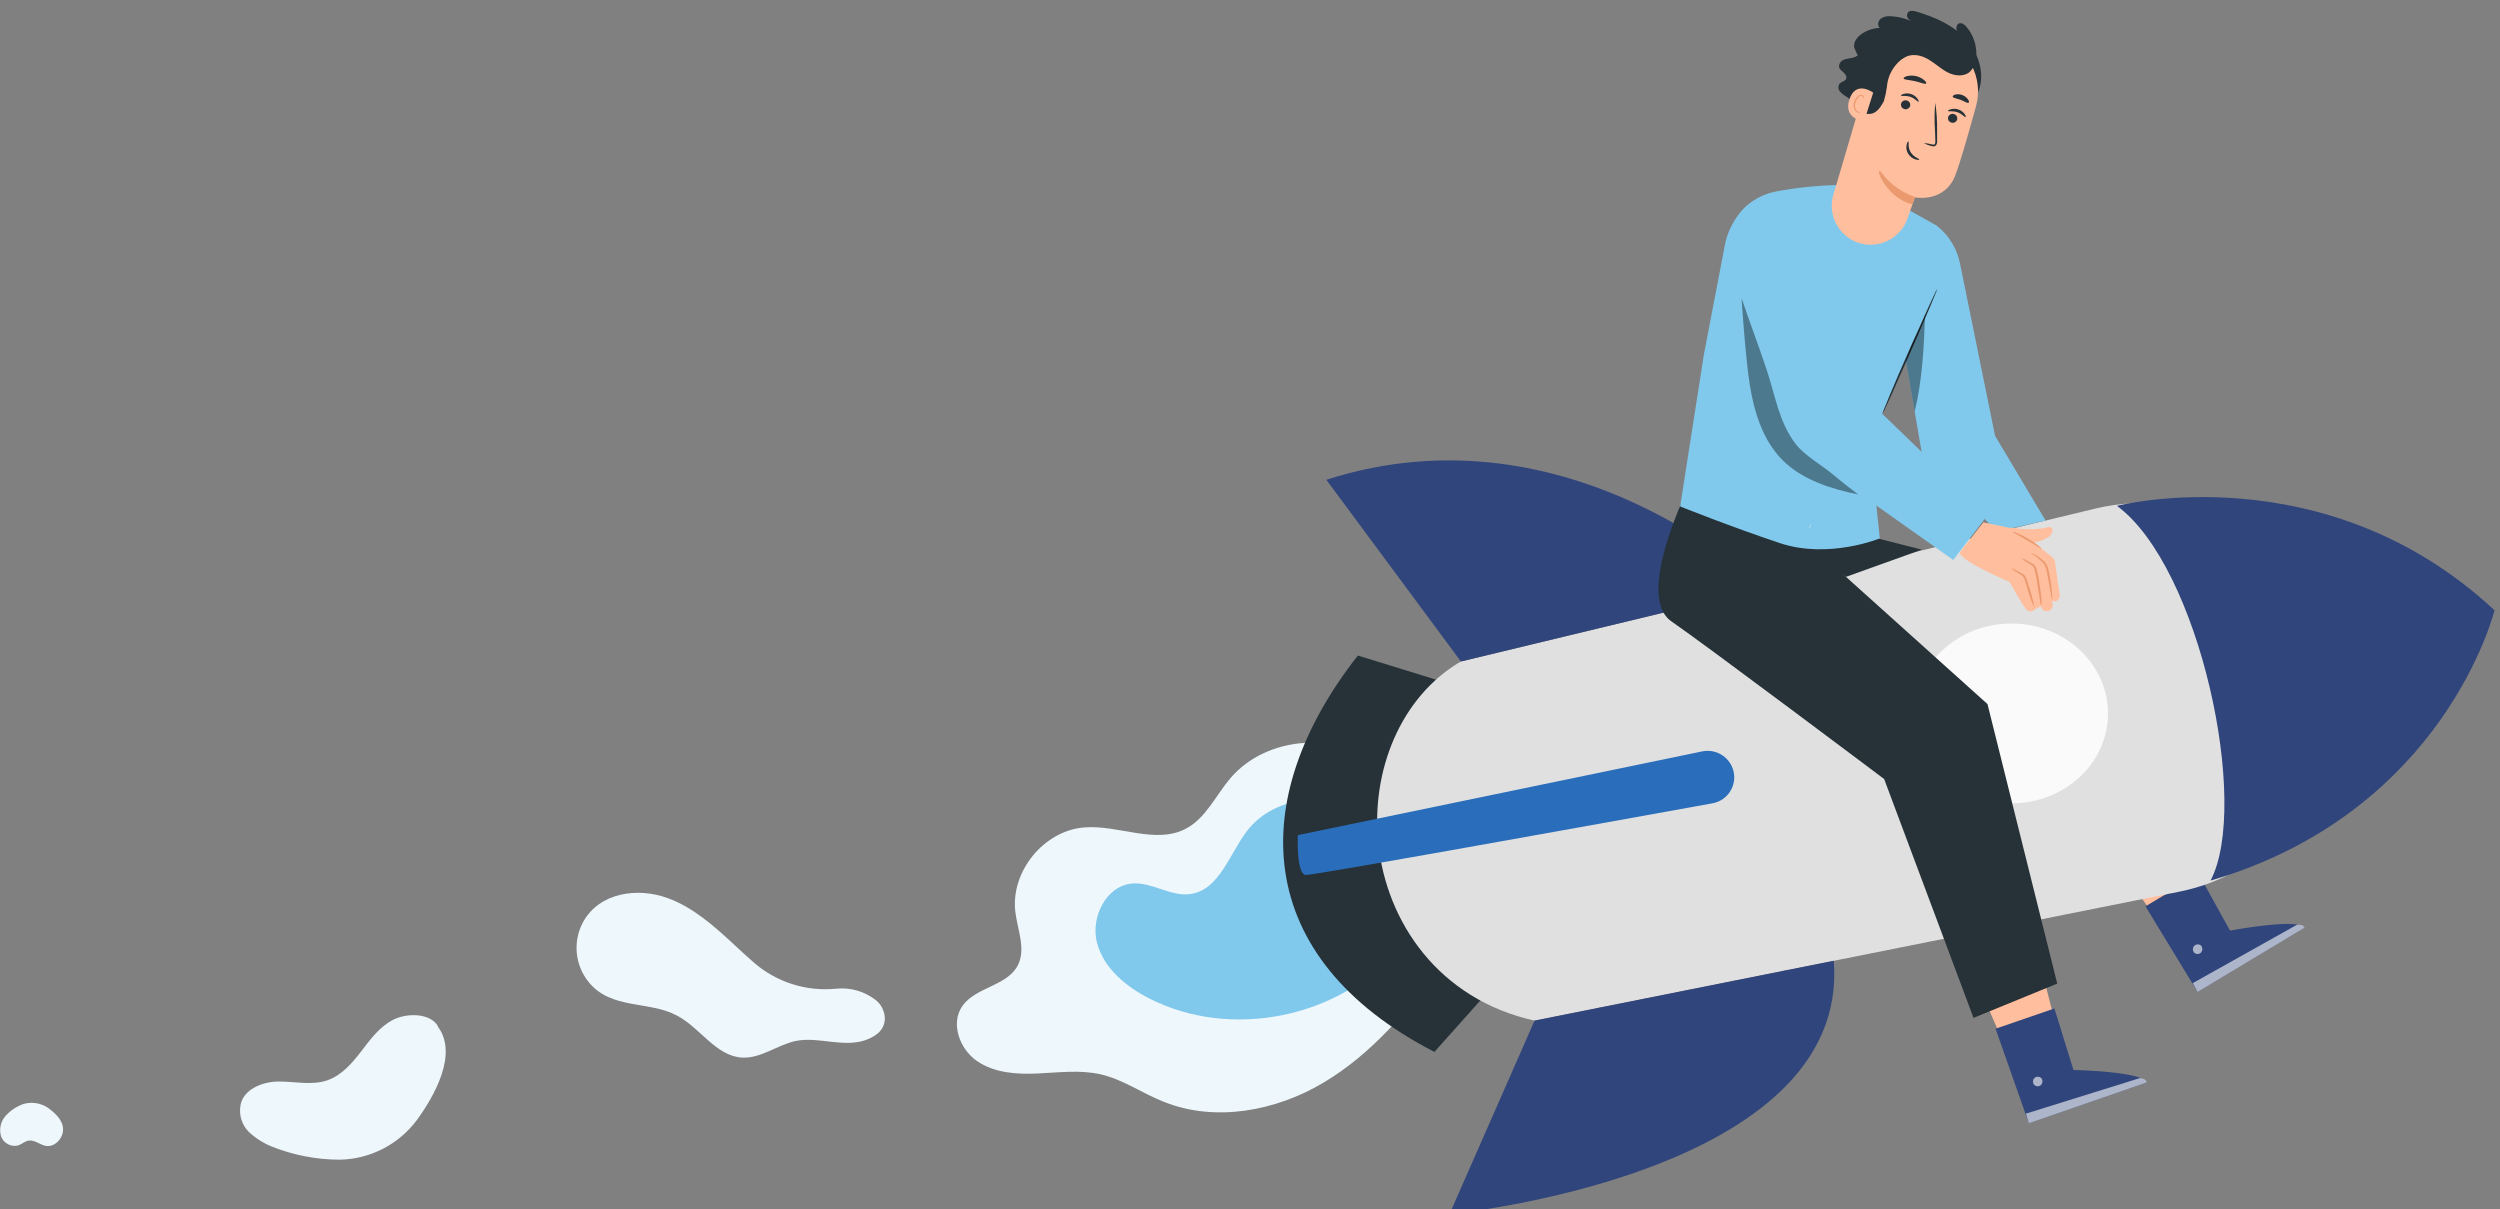
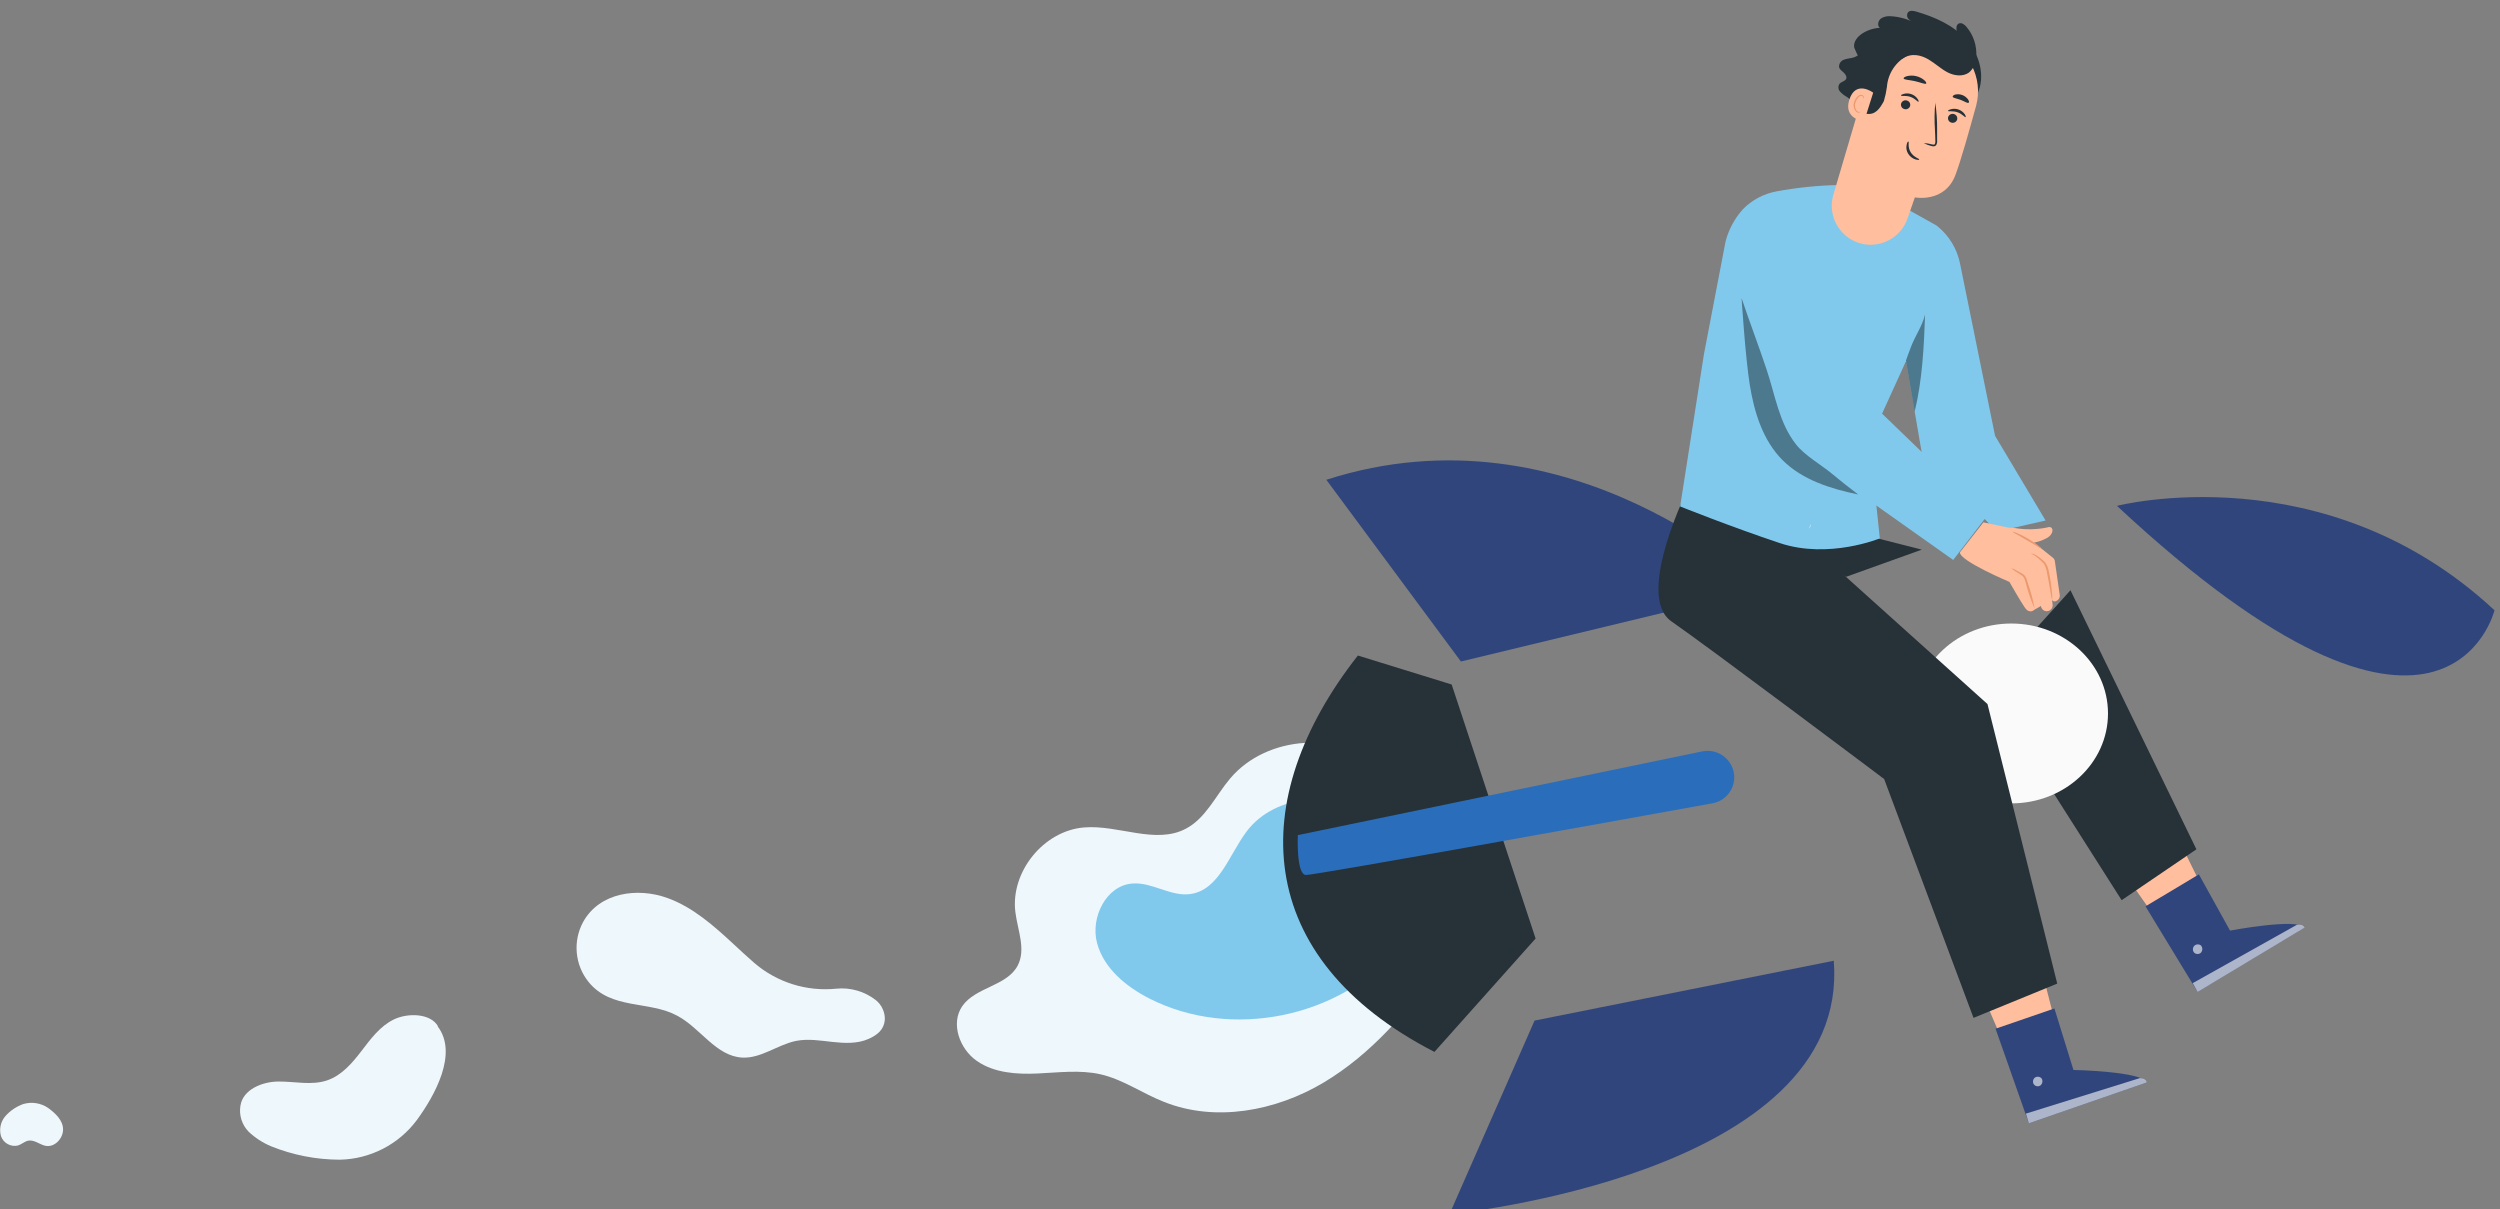
<svg xmlns="http://www.w3.org/2000/svg" width="100%" height="100%" viewBox="0 0 308 149" version="1.1" xml:space="preserve" style="fill-rule:evenodd;clip-rule:evenodd;stroke-linejoin:round;stroke-miterlimit:2;">
  <rect x="0" y="0" width="308" height="149" fill="#808080" stroke="none" />
  <g transform="matrix(1,0,0,1,-7388.27,-6499.28)">
    <g transform="matrix(0.75,0,0,1.133,6397.33,3560.99)">
      <g id="freepik--Character--inject-2" transform="matrix(0.625,0,0,0.414,1281,2547.69)">
        <g transform="matrix(1,0,0,1,0,42.687)">
          <path d="M427.89,269.67C416.89,259.48 397.39,260.67 387.71,272.14C383.9,276.66 381.31,282.58 376.07,285.32C368.07,289.53 358.31,284.22 349.27,284.99C338.67,285.89 329.97,296.65 331.27,307.2C331.86,311.96 334.12,317.03 331.88,321.27C329.03,326.68 320.78,326.9 317.31,331.93C314.18,336.48 316.62,343.19 321.17,346.33C325.72,349.47 331.58,349.86 337.1,349.61C342.62,349.36 348.22,348.61 353.6,349.81C359.53,351.15 364.6,354.81 370.29,357.05C383.86,362.49 399.75,359.46 412.29,351.99C424.83,344.52 434.59,333.1 443.07,321.19" style="fill:rgb(238,247,252);fill-rule:nonzero;" />
        </g>
        <g transform="matrix(1,0,0,1,0,42.687)">
          <path d="M425.22,283.55C416.22,274.77 399.63,276 392.07,286.01C387.46,292.12 384.81,301.46 377.22,302.48C372.08,303.18 367.22,299.31 362.03,299.71C355.13,300.23 350.96,308.64 352.73,315.32C354.5,322 360.38,326.81 366.55,329.95C387.92,340.8 416.4,335.06 431.91,316.78" style="fill:rgb(129,201,236);fill-rule:nonzero;" />
        </g>
        <g transform="matrix(1,0,0,1,0,42.687)">
          <path d="M628.94,305.9L617.37,289.5L632.42,278.83L642.96,300.24L629.63,305.76" style="fill:rgb(255,190,157);fill-rule:nonzero;" />
        </g>
        <g transform="matrix(1,0,0,1,0,42.687)">
          <path d="M642.33,297.31L650.52,312.08C650.52,312.08 668.28,308.72 670.06,311.3L642,328.2L628.3,305.71L642.33,297.31Z" style="fill:rgb(48,69,123);fill-rule:nonzero;" />
        </g>
        <g transform="matrix(1,0,0,1,0,42.687)">
          <g opacity="0.6">
            <path d="M641.1,316.09C640.645,316.597 640.645,317.373 641.1,317.88C641.596,318.341 642.374,318.341 642.87,317.88C643.354,317.343 643.354,316.517 642.87,315.98C642.308,315.545 641.492,315.629 641.03,316.17" style="fill:white;fill-rule:nonzero;" />
          </g>
        </g>
        <g transform="matrix(1,0,0,1,0,42.687)">
          <g opacity="0.6">
            <path d="M642,328.2L640.71,325.88L668.1,310.55C668.1,310.55 669.68,310.34 670.1,311.3L642,328.2Z" style="fill:white;fill-rule:nonzero;" />
          </g>
        </g>
        <g transform="matrix(1,0,0,1,0,42.687)">
          <path d="M586.09,247.61L622.03,304.09L641.68,290.73L608.58,222.68" style="fill:rgb(38,50,56);fill-rule:nonzero;" />
        </g>
        <g transform="matrix(1,0,0,1,0,42.687)">
          <path d="M589,235.22C589.15,235.28 588.07,237.58 587.56,240.61C587.05,243.64 587.26,246.16 587.1,246.18C586.367,242.405 587.044,238.49 589,235.18L589,235.22Z" style="fill:rgb(69,90,100);fill-rule:nonzero;" />
        </g>
        <g transform="matrix(1,0,0,1,0,42.687)">
          <path d="M585.31,235.38C585.46,235.38 585.31,237.86 585.72,240.86C586.13,243.86 586.88,246.2 586.72,246.25C585.164,242.852 584.669,239.063 585.3,235.38L585.31,235.38Z" style="fill:rgb(69,90,100);fill-rule:nonzero;" />
        </g>
        <g transform="matrix(1,0,0,1,0,42.687)">
          <path d="M445.94,247.44L421.29,239.83C391.55,277.7 393.54,319.31 441.41,343.94L468,314.16L445.94,247.44Z" style="fill:rgb(38,50,56);fill-rule:nonzero;" />
        </g>
        <g transform="matrix(1,0,0,1,0,42.687)">
-           <path d="M448.35,241.4C432.57,250.61 424.72,270 426.64,289C428.75,309.82 442.51,330.12 467.73,335.73L637.26,301.84C661.249,297.042 678.675,275.785 678.675,251.321C678.675,246.458 677.986,241.62 676.63,236.95C668.999,210.672 641.692,194.826 615.09,201.24L448.35,241.4Z" style="fill:rgb(224,224,224);fill-rule:nonzero;" />
-         </g>
+           </g>
        <g transform="matrix(1,0,0,1,0,42.687)">
          <path d="M467.73,335.71L445.37,386.55C445.37,386.55 550.87,376.38 546.37,319.99L467.73,335.71Z" style="fill:rgb(48,69,123);fill-rule:nonzero;" />
        </g>
        <g transform="matrix(1,0,0,1,0,42.687)">
          <path d="M528.19,222.16C528.19,222.16 477.46,172.94 413,193.67L448.37,241.4L528.19,222.16Z" style="fill:rgb(48,69,123);fill-rule:nonzero;" />
        </g>
        <g transform="matrix(1,0,0,1,0,42.687)">
-           <path d="M620.8,200.52C642.57,216.52 655.88,279.08 645.39,298.95C707.09,280.9 720.03,227.95 720.03,227.95C675.43,186.41 620.8,200.52 620.8,200.52Z" style="fill:rgb(48,69,123);fill-rule:nonzero;" />
+           <path d="M620.8,200.52C707.09,280.9 720.03,227.95 720.03,227.95C675.43,186.41 620.8,200.52 620.8,200.52Z" style="fill:rgb(48,69,123);fill-rule:nonzero;" />
        </g>
        <g transform="matrix(1,0,0,1,0,42.687)">
          <path d="M511.84,265L405.51,287C405.51,287 405.04,297.39 407.65,297.47C409.83,297.54 488.88,283.28 514.52,278.64C517.801,278.047 520.21,275.164 520.21,271.83C520.21,271.05 520.078,270.276 519.82,269.54C518.668,266.265 515.244,264.317 511.84,265Z" style="fill:rgb(42,110,187);fill-rule:nonzero;" />
        </g>
        <g transform="matrix(0.001,-1,1,0.001,337.29,890.757)">
          <ellipse cx="593.28" cy="255.15" rx="23.62" ry="25.41" style="fill:rgb(250,250,250);" />
        </g>
        <g transform="matrix(1,0,0,1,0,42.687)">
          <path d="M292.68,340.53C289.74,341.83 286.39,341.67 283.2,341.32C280.01,340.97 276.78,340.43 273.63,341.05C268.75,342.05 264.45,345.69 259.48,345.43C252.59,345.07 248.48,337.65 242.39,334.43C234.99,330.43 225.06,332.93 219.1,325.57C215.487,321.099 214.921,314.859 217.67,309.81C222,302 232,300.7 239.8,303.51C246.51,305.92 252,310.81 257.23,315.65C259.01,317.3 260.79,318.96 262.63,320.55C268.57,325.667 276.359,328.123 284.16,327.34C287.896,326.954 291.639,328.03 294.6,330.34C295.396,330.973 296.022,331.794 296.42,332.73C296.837,333.63 297.019,334.621 296.95,335.61C296.71,338.06 295.06,339.48 292.68,340.53Z" style="fill:rgb(238,247,252);fill-rule:nonzero;" />
        </g>
        <g transform="matrix(1,0,0,1,0,42.687)">
          <path d="M179.53,337.21C177.53,333.74 171.53,333.66 167.91,335.42C164.29,337.18 161.83,340.54 159.4,343.71C156.97,346.88 154.22,350.11 150.4,351.41C146.33,352.8 141.9,351.69 137.6,351.72C133.3,351.75 128.27,353.81 127.6,358.05C127.186,360.539 127.981,363.081 129.74,364.89C131.465,366.518 133.471,367.819 135.66,368.73C141.382,371.034 147.491,372.229 153.66,372.25C161.678,372.111 169.193,368.253 173.98,361.82C178.64,355.44 184.89,344.34 179.42,337.21" style="fill:rgb(238,247,252);fill-rule:nonzero;" />
        </g>
        <g transform="matrix(1,0,0,1,0,42.687)">
          <path d="M70.53,357.63C68.737,358.267 67.131,359.344 65.86,360.76C64.579,362.206 64.129,364.215 64.67,366.07C65.308,367.921 67.281,368.989 69.18,368.51C70.13,368.18 70.91,367.41 71.9,367.24C73.48,366.98 74.9,368.34 76.44,368.62C78.79,369.03 81,366.67 80.98,364.28C80.96,361.89 78.98,360.09 77.09,358.68C75.174,357.361 72.762,356.975 70.53,357.63" style="fill:rgb(238,247,252);fill-rule:nonzero;" />
        </g>
        <g transform="matrix(1,0,0,1,0,42.687)">
          <path d="M589.48,338.17L581.55,319.74L598.48,312.41L604.37,335.53L590.2,338.17" style="fill:rgb(255,190,157);fill-rule:nonzero;" />
        </g>
        <g transform="matrix(1,0,0,1,0,42.687)">
          <path d="M604.36,332.53L609.36,348.68C609.36,348.68 627.43,349.06 628.64,351.96L597.64,362.69L588.89,337.85L604.36,332.53Z" style="fill:rgb(48,69,123);fill-rule:nonzero;" />
        </g>
        <g transform="matrix(1,0,0,1,0,42.687)">
          <g opacity="0.6">
            <path d="M599.28,350.65C598.731,351.052 598.571,351.811 598.91,352.4C599.286,352.964 600.048,353.137 600.63,352.79C601.212,352.367 601.382,351.562 601.02,350.94C600.567,350.388 599.746,350.294 599.18,350.73" style="fill:white;fill-rule:nonzero;" />
          </g>
        </g>
        <g transform="matrix(1,0,0,1,0,42.687)">
          <g opacity="0.6">
            <path d="M597.64,362.69L596.86,360.15L626.86,350.81C626.86,350.81 628.45,350.93 628.63,351.96L597.64,362.69Z" style="fill:white;fill-rule:nonzero;" />
          </g>
        </g>
        <g transform="matrix(1,0,0,1,0,42.687)">
          <path d="M508.51,195C508.51,195 493.84,224.05 503.7,230.86C513.56,237.67 559.61,272.27 559.61,272.27L583.1,335L605.1,326L586.77,252.58L540.49,211L508.51,195Z" style="fill:rgb(38,50,56);fill-rule:nonzero;" />
        </g>
        <g transform="matrix(1,0,0,1,0,42.687)">
          <path d="M526.6,204.3L554.96,208.32L569.5,212.02L549.59,219.16L526.6,204.3Z" style="fill:rgb(38,50,56);fill-rule:nonzero;" />
        </g>
        <g transform="matrix(1,0,0,1,0,42.687)">
          <path d="M512.24,160.73L505.994,200.672C505.994,200.672 519.417,206.053 532.237,210.313C545.057,214.573 558.47,209.06 558.47,209.06L555.79,183.48L565.36,162.48L569.57,187.03L589.23,207.27L602.04,204.37L588.76,182.13L579.54,136.81C578.762,133.033 576.715,129.634 573.74,127.18L573.37,126.88L554.07,116.12L547.59,116.25C542.114,116.369 536.656,116.931 531.27,117.93C527.909,118.555 524.823,120.208 522.44,122.66C520.295,125.069 518.749,127.951 517.93,131.07L512.24,160.73Z" style="fill:rgb(129,201,236);fill-rule:nonzero;" />
        </g>
        <g transform="matrix(1,0,0,1,0,42.687)">
-           <path d="M573.55,143.53C573.433,143.988 573.272,144.433 573.07,144.86L571.61,148.38C570.35,151.38 568.61,155.43 566.61,159.93L561.49,171.44C560.85,172.83 560.31,173.99 559.9,174.91C559.72,175.341 559.51,175.759 559.27,176.16C559.36,175.7 559.508,175.253 559.71,174.83C560.04,173.98 560.53,172.78 561.15,171.29C562.39,168.29 564.15,164.23 566.15,159.72C568.15,155.21 569.96,151.16 571.3,148.23L572.92,144.77C573.086,144.336 573.298,143.92 573.55,143.53Z" style="fill:rgb(38,50,56);fill-rule:nonzero;" />
-         </g>
+           </g>
        <g transform="matrix(1,0,0,1,0,42.687)">
          <path d="M519,136.37C522.76,146.85 530,170.78 533.52,180.01C534.601,182.81 536.41,185.272 538.76,187.14L577.76,214.73L586.76,203.02L557.53,174.82L541.77,128.13C539.55,121.9 530.34,118.52 524.62,121.85C520.28,124.42 517.31,131.57 519,136.37Z" style="fill:rgb(129,201,236);fill-rule:nonzero;" />
        </g>
        <g transform="matrix(1,0,0,1,0,42.687)">
          <g opacity="0.4">
            <path d="M522.13,145.9C522.13,145.9 523.13,161.54 524.3,168.77C525.47,176 527.75,183.36 532.93,188.53C538.11,193.7 545.55,196.04 552.78,197.53C550.44,195.77 548.16,193.96 545.91,192.09C543.02,189.69 538.78,187.34 536.45,184.38C531.97,178.69 531,171.5 528.69,164.64C526.57,158.3 524.26,152.27 522.13,145.94" style="fill-rule:nonzero;" />
          </g>
        </g>
        <g transform="matrix(1,0,0,1,0,42.687)">
          <g opacity="0.4">
            <path d="M567.64,175.74C569.64,167.55 570.08,158.68 570.37,150.25C569.66,153.2 567.85,155.75 566.73,158.58C566.19,159.92 565.34,162.36 565.34,162.36L567.6,175.54" style="fill-rule:nonzero;" />
          </g>
        </g>
        <g transform="matrix(1,0,0,1,0,42.687)">
          <path d="M554.44,79.4C554.214,80.937 553.142,82.222 551.67,82.72C550.85,82.99 549.95,82.99 549.14,83.3C548.285,83.542 547.708,84.353 547.76,85.24C547.9,85.88 548.49,86.29 548.97,86.72C549.45,87.15 549.89,87.83 549.61,88.41C549.33,88.99 548.38,89.11 547.9,89.64C547.45,90.269 547.496,91.133 548.01,91.71C548.527,92.26 549.123,92.728 549.78,93.1C550.44,93.479 550.928,94.099 551.14,94.83" style="fill:rgb(38,50,56);fill-rule:nonzero;" />
        </g>
        <g transform="matrix(1,0,0,1,0,42.687)">
          <path d="M584.1,92.39C586.3,87.74 584.7,81.95 581.27,78.11C577.84,74.27 572.92,72.11 567.98,70.68C567.27,70.48 566.39,70.33 565.89,70.88C565.506,71.427 565.561,72.175 566.02,72.66C566.483,73.124 567.053,73.468 567.68,73.66C565.685,72.618 563.488,72.021 561.24,71.91C560.453,71.85 559.665,72.016 558.97,72.39C558.278,72.796 557.918,73.604 558.08,74.39C558.24,74.902 558.718,75.252 559.254,75.252C559.523,75.252 559.786,75.164 560,75C557.86,74.768 555.704,75.272 553.89,76.43C552.61,77.25 551.44,78.67 551.75,80.16C552.076,80.991 552.45,81.802 552.87,82.59C553.4,84.14 552.63,85.8 552.04,87.32C551.061,89.684 550.716,92.262 551.04,94.8C551.378,97.365 552.846,99.649 555.04,101.02" style="fill:rgb(38,50,56);fill-rule:nonzero;" />
        </g>
        <g transform="matrix(1,0,0,1,0,42.687)">
          <path d="M553.43,131.6C548.968,130.404 545.841,126.329 545.841,121.709C545.841,120.728 545.982,119.751 546.26,118.81L555.44,87.73C557.148,81.323 562.994,76.831 569.625,76.831C571.042,76.831 572.452,77.036 573.81,77.44L574.53,77.7C581.733,80.306 585.781,88.099 583.77,95.49C581.88,102.4 579.7,110.02 578.35,113.61C575.56,121.04 567.68,119.5 567.68,119.5L565.74,125.07C563.992,130.109 558.582,132.979 553.43,131.6Z" style="fill:rgb(255,190,157);fill-rule:nonzero;" />
        </g>
        <g transform="matrix(1,0,0,1,0,42.687)">
-           <path d="M567.73,119.4C564.262,118.219 561.222,116.033 559,113.12C556.778,110.207 559.36,119.32 567,121.34L567.73,119.4Z" style="fill:rgb(235,153,110);fill-rule:nonzero;" />
-         </g>
+           </g>
        <g transform="matrix(1,0,0,1,0,42.687)">
          <path d="M566.32,82C565.71,80.66 564.94,77.74 563.9,76.69C562.86,75.64 561.17,75.99 559.75,76.39C558.268,76.82 557.08,77.937 556.56,79.39C554.56,84.76 554.36,89.84 552.9,95.12C552.767,95.464 552.736,95.839 552.81,96.2C553.09,97.09 554.07,97.41 555,97.55C557.29,97.88 558.46,96.21 559.54,94.2C559.903,92.983 560.171,91.739 560.34,90.48C560.6,86.89 562.762,83.701 566,82.13L566.32,82Z" style="fill:rgb(38,50,56);fill-rule:nonzero;" />
        </g>
        <g transform="matrix(1,0,0,1,0,42.687)">
          <path d="M556.73,92C556.63,91.9 552.15,88.63 550.47,93.79C548.79,98.95 554.32,99.58 554.38,99.43C554.44,99.28 556.73,92 556.73,92Z" style="fill:rgb(255,190,157);fill-rule:nonzero;" />
        </g>
        <g transform="matrix(1,0,0,1,0,42.687)">
          <path d="M553.44,97C553.44,97 553.33,97 553.15,97.06C552.905,97.076 552.663,97.001 552.47,96.85C551.934,96.199 551.792,95.305 552.1,94.52C552.231,94.072 552.46,93.659 552.77,93.31C552.976,93.018 553.312,92.842 553.67,92.84C553.898,92.86 554.084,93.034 554.12,93.26L554.12,93.54C554.12,93.56 554.26,93.49 554.29,93.26C554.301,93.123 554.266,92.985 554.19,92.87C554.081,92.716 553.916,92.612 553.73,92.58C553.271,92.529 552.817,92.718 552.53,93.08C552.169,93.456 551.902,93.911 551.75,94.41C551.396,95.333 551.629,96.383 552.34,97.07C552.592,97.242 552.909,97.29 553.2,97.2C553.39,97.09 553.45,97 553.44,97Z" style="fill:rgb(235,153,110);fill-rule:nonzero;" />
        </g>
        <g transform="matrix(1,0,0,1,0,42.687)">
          <path d="M564.33,83.11C566.87,81.37 569.49,82.23 571.24,83.25C572.99,84.27 574.47,85.71 576.24,86.64C578.01,87.57 580.38,87.89 581.98,86.64C583.12,85.62 583.784,84.169 583.81,82.64C584.04,79.732 583.096,76.849 581.19,74.64C580.7,74.07 579.94,73.52 579.25,73.82C578.4,74.2 578.54,75.44 578.81,76.33C578.81,76.33 570.13,73.12 564.81,74.97C559.49,76.82 564.33,83.11 564.33,83.11Z" style="fill:rgb(38,50,56);fill-rule:nonzero;" />
        </g>
        <g transform="matrix(1,0,0,1,0,42.687)">
          <path d="M578.79,99.08C578.582,99.707 577.901,100.056 577.27,99.86C576.751,99.73 576.384,99.26 576.384,98.725C576.384,98.615 576.399,98.506 576.43,98.4C576.643,97.772 577.324,97.42 577.96,97.61C578.475,97.747 578.837,98.217 578.837,98.75C578.837,98.862 578.821,98.973 578.79,99.08Z" style="fill:rgb(38,50,56);fill-rule:nonzero;" />
        </g>
        <g transform="matrix(1,0,0,1,0,42.687)">
          <path d="M581,98.42C580.8,98.52 580.15,97.57 578.89,97.14C577.63,96.71 576.51,97.01 576.43,96.81C576.35,96.61 576.62,96.5 577.13,96.35C578.492,95.97 579.954,96.483 580.78,97.63C581.07,98.06 581.1,98.38 581,98.42Z" style="fill:rgb(38,50,56);fill-rule:nonzero;" />
        </g>
        <g transform="matrix(1,0,0,1,0,42.687)">
          <path d="M566.43,95.52C566.217,96.148 565.533,96.497 564.9,96.3C564.385,96.167 564.023,95.699 564.023,95.167C564.023,95.057 564.039,94.946 564.07,94.84C564.279,94.213 564.957,93.86 565.59,94.05C566.11,94.184 566.476,94.656 566.476,95.193C566.476,95.304 566.461,95.414 566.43,95.52Z" style="fill:rgb(38,50,56);fill-rule:nonzero;" />
        </g>
        <g transform="matrix(1,0,0,1,0,42.687)">
          <path d="M568.63,94.38C568.43,94.49 567.78,93.53 566.53,93.1C565.28,92.67 564.14,92.97 564.06,92.77C563.98,92.57 564.26,92.46 564.76,92.31C565.418,92.129 566.116,92.153 566.76,92.38C567.411,92.603 567.975,93.026 568.37,93.59C568.69,94 568.72,94.34 568.63,94.38Z" style="fill:rgb(38,50,56);fill-rule:nonzero;" />
        </g>
        <g transform="matrix(1,0,0,1,0,42.687)">
          <path d="M570,105.24C570.731,105.263 571.457,105.377 572.16,105.58C572.49,105.66 572.81,105.7 572.94,105.5C573.078,105.186 573.119,104.838 573.06,104.5C573.06,103.62 572.99,102.7 572.96,101.74C572.797,99.375 572.827,97 573.05,94.64C573.393,96.987 573.554,99.358 573.53,101.73L573.53,104.49C573.6,104.945 573.504,105.41 573.26,105.8C573.09,105.995 572.839,106.102 572.58,106.09C572.383,106.087 572.188,106.057 572,106C571.305,105.829 570.633,105.574 570,105.24Z" style="fill:rgb(38,50,56);fill-rule:nonzero;" />
        </g>
        <g transform="matrix(1,0,0,1,0,42.687)">
          <path d="M566,104.83C566.2,104.83 565.73,106.24 566.56,107.61C567.39,108.98 568.89,109.33 568.83,109.53C568.77,109.73 568.42,109.68 567.83,109.53C567.031,109.266 566.351,108.727 565.91,108.01C565.483,107.325 565.342,106.498 565.52,105.71C565.61,105.07 565.87,104.79 566,104.83Z" style="fill:rgb(38,50,56);fill-rule:nonzero;" />
        </g>
        <g transform="matrix(1,0,0,1,0,42.687)">
          <path d="M570.66,89.59C570.41,89.89 569.22,89.3 567.66,88.96C566.1,88.62 564.81,88.62 564.72,88.25C564.72,88.07 565,87.82 565.59,87.66C567.163,87.277 568.827,87.647 570.09,88.66C570.59,89.09 570.77,89.45 570.66,89.59Z" style="fill:rgb(38,50,56);fill-rule:nonzero;" />
        </g>
        <g transform="matrix(1,0,0,1,0,42.687)">
          <path d="M581.81,94.64C581.49,94.85 580.73,94.26 579.7,93.88C578.67,93.5 577.7,93.41 577.62,93.04C577.62,92.87 577.82,92.63 578.29,92.49C579.571,92.204 580.905,92.713 581.67,93.78C581.93,94.2 582,94.54 581.81,94.64Z" style="fill:rgb(38,50,56);fill-rule:nonzero;" />
        </g>
        <g transform="matrix(1,0,0,1,0,42.687)">
          <path d="M540.29,205.3C540.284,205.51 540.25,205.719 540.19,205.92C540.159,206.127 540.091,206.327 539.99,206.51C539.99,206.299 540.024,206.09 540.09,205.89C540.121,205.683 540.189,205.483 540.29,205.3Z" style="fill:rgb(250,250,250);fill-rule:nonzero;" />
        </g>
        <g transform="matrix(1,0,0,1,0,42.687)">
          <path d="M585.7,204.85C585.7,204.85 590.22,205.79 592.14,206.21C592.77,206.35 593.41,206.21 594.04,206.36C596.81,206.814 599.638,206.763 602.39,206.21C604.3,205.51 604.39,207.95 602.32,209C601.284,209.576 600.158,209.971 598.99,210.17L603.99,214.17C604.247,214.378 604.418,214.674 604.47,215L605.74,223.8C605.895,224.546 605.463,225.299 604.74,225.54C604.637,225.592 604.523,225.619 604.407,225.619C604.123,225.619 603.863,225.456 603.74,225.2L603.88,226.38C603.895,226.466 603.902,226.553 603.902,226.64C603.902,227.491 603.201,228.192 602.35,228.192C601.596,228.192 600.946,227.643 600.82,226.9C600.815,226.874 600.815,226.846 600.82,226.82L599.07,227.82C599.07,227.82 597.91,229.02 596.66,227.35C595.66,225.97 592.53,220.49 592.53,220.49C592.53,220.49 579.35,214.94 579.53,212.72L585.7,204.85Z" style="fill:rgb(255,190,157);fill-rule:nonzero;" />
        </g>
        <g transform="matrix(1,0,0,1,0,42.687)">
-           <path d="M600.86,226.89C600.684,226.191 600.564,225.478 600.5,224.76C600.3,223.46 599.92,221.63 599.66,219.63C599.48,218.63 599.25,217.68 599.03,216.89C598.897,216.542 598.645,216.252 598.32,216.07L597.4,215.49C596.766,215.14 596.176,214.717 595.64,214.23C596.345,214.453 597.018,214.769 597.64,215.17L598.59,215.7C599.011,215.912 599.344,216.266 599.53,216.7C599.817,217.628 600.048,218.574 600.22,219.53C600.49,221.53 600.8,223.36 600.92,224.7C601.012,225.429 600.992,226.167 600.86,226.89Z" style="fill:rgb(235,153,110);fill-rule:nonzero;" />
-         </g>
+           </g>
        <g transform="matrix(1,0,0,1,0,42.687)">
          <path d="M603.78,225.19C603.57,225.19 603.24,222.03 602.43,218.19C602.333,217.312 602.046,216.466 601.59,215.71C601.087,215.165 600.545,214.657 599.97,214.19C599.589,213.869 599.181,213.581 598.75,213.33C598.44,213.16 598.25,213.12 598.25,213.08C598.25,213.04 598.47,213.02 598.83,213.14C599.316,213.33 599.773,213.586 600.19,213.9C600.819,214.34 601.405,214.839 601.94,215.39C602.49,216.191 602.833,217.115 602.94,218.08C603.3,219.728 603.551,221.399 603.69,223.08C603.794,223.778 603.825,224.485 603.78,225.19Z" style="fill:rgb(235,153,110);fill-rule:nonzero;" />
        </g>
        <g transform="matrix(1,0,0,1,0,42.687)">
          <path d="M593,216.86C593.61,217.044 594.19,217.317 594.72,217.67L595.56,218.13C595.939,218.291 596.279,218.529 596.56,218.83C596.833,219.169 597.025,219.566 597.12,219.99C597.24,220.4 597.37,220.82 597.51,221.24C598.225,223.286 598.777,225.386 599.16,227.52C598.282,225.544 597.563,223.501 597.01,221.41L596.64,220.16C596.564,219.798 596.41,219.457 596.19,219.16C595.966,218.904 595.694,218.693 595.39,218.54L594.59,218.02C594.007,217.712 593.471,217.322 593,216.86Z" style="fill:rgb(235,153,110);fill-rule:nonzero;" />
        </g>
        <g transform="matrix(1,0,0,1,0,42.687)">
          <path d="M593.35,207.35C593.41,207.15 595.28,207.88 597.35,209.09C599.42,210.3 600.98,211.56 600.87,211.69C600.76,211.82 599.18,210.69 597.09,209.54L594.44,208C594.053,207.825 593.688,207.607 593.35,207.35Z" style="fill:rgb(235,153,110);fill-rule:nonzero;" />
        </g>
      </g>
    </g>
  </g>
</svg>